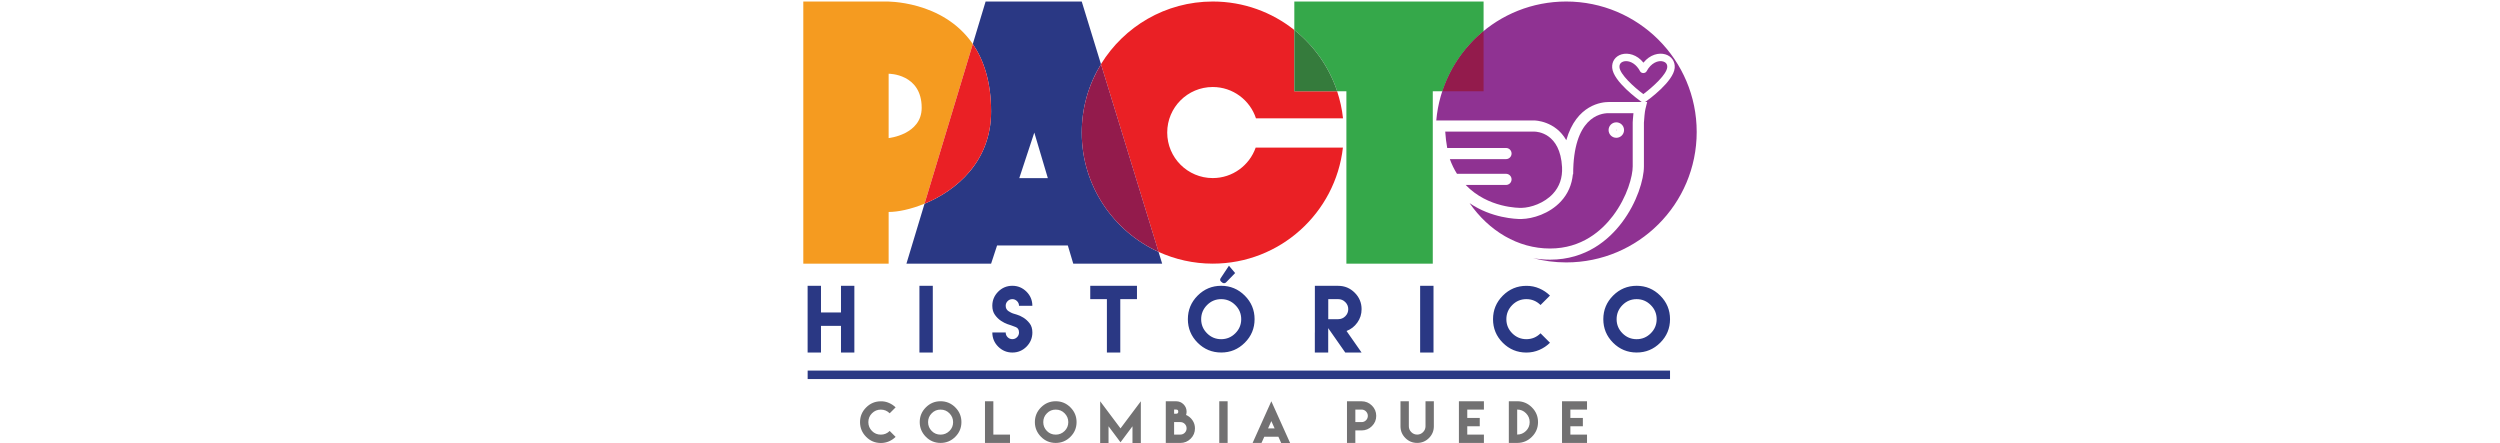
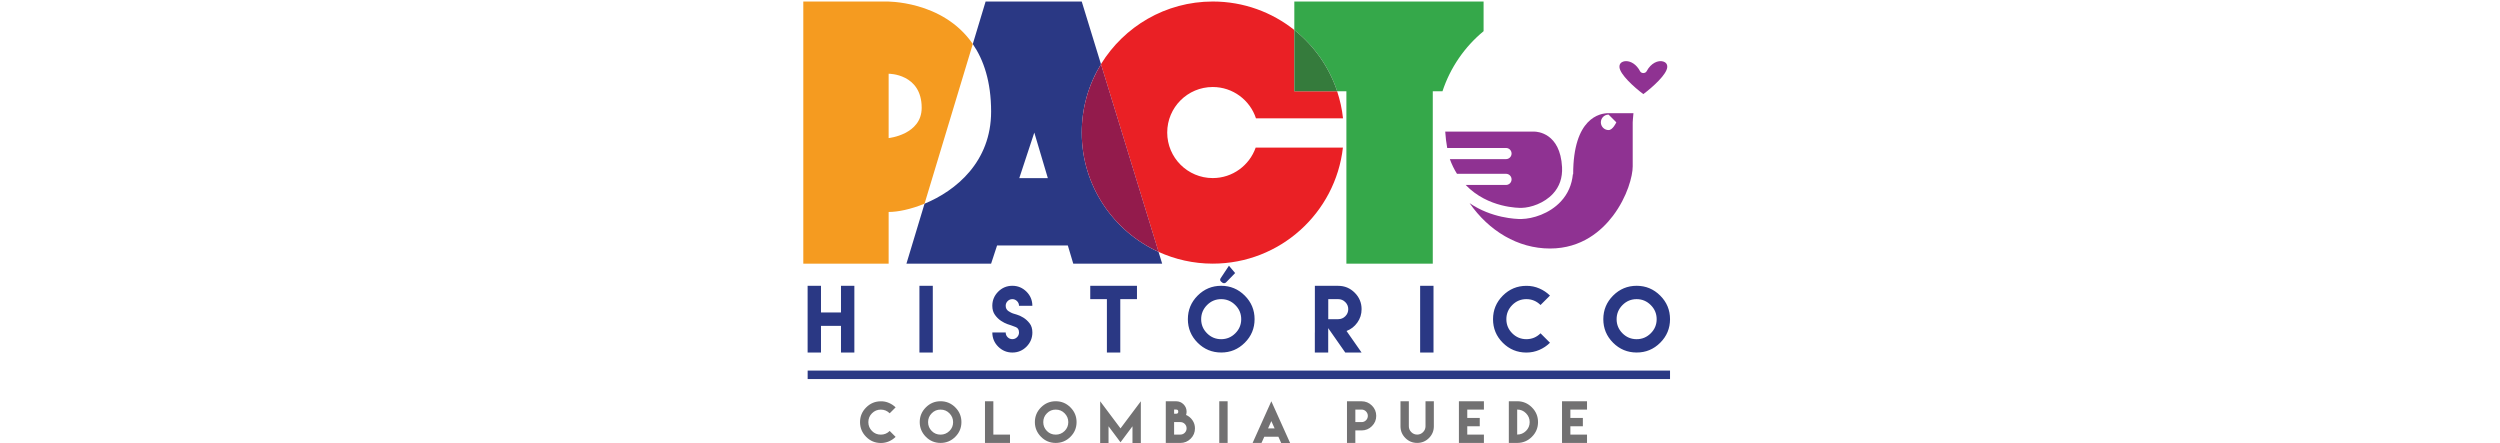
<svg xmlns="http://www.w3.org/2000/svg" height="443" viewBox="76.15 309.22 927.68 460" width="2500">
  <path d="m94.52 605.98v27.71h20.76v-27.71h13.89v69.32h-13.89v-27.71h-20.76v27.71h-13.89v-69.32zm102.21 0h13.89v69.32h-13.89zm91.39 39.8c-2.08-.73-4.28-1.85-6.64-3.4-2.35-1.54-4.44-3.59-6.29-6.14s-2.78-5.71-2.78-9.49c0-5.71 2.05-10.58 6.1-14.67 4.05-4.05 8.95-6.1 14.71-6.1 5.71 0 10.58 2.05 14.67 6.1 4.05 4.05 6.1 8.95 6.1 14.67h-13.86c0-1.89-.69-3.51-2.05-4.86-1.35-1.35-2.97-2.05-4.86-2.05-1.93 0-3.55.69-4.9 2.05-1.35 1.35-2.01 2.97-2.01 4.86 0 2.47 1 4.32 2.97 5.6 2.01 1.27 3.51 2.05 4.55 2.35.5.15 1.81.58 3.98 1.2 2.16.62 4.44 1.66 6.83 3.13s4.55 3.44 6.48 5.91 2.89 5.64 2.89 9.53c0 5.71-2.05 10.61-6.1 14.71-4.05 4.05-8.95 6.1-14.67 6.1s-10.61-2.05-14.71-6.1c-4.05-4.05-6.1-8.95-6.1-14.71h13.89c0 1.93.66 3.55 2.01 4.9s2.97 2.01 4.9 2.01c1.89 0 3.51-.66 4.86-2.01s2.05-2.97 2.05-4.9c0-2.93-1.16-4.82-3.51-5.67s-3.94-1.47-4.75-1.78c-.44-.12-1.67-.55-3.76-1.24zm117.18-39.8h17.33v13.86h-17.33v55.46h-13.9v-55.46h-17.29v-13.86h17.33zm129.26 10.19c6.79 6.79 10.19 14.94 10.19 24.47s-3.4 17.72-10.19 24.47c-6.79 6.79-14.94 10.15-24.47 10.15s-17.72-3.4-24.47-10.15-10.15-14.94-10.15-24.47 3.4-17.68 10.15-24.47c6.79-6.79 14.94-10.19 24.47-10.19 9.49 0 17.68 3.4 24.47 10.19zm-39.18 9.81c-4.05 4.09-6.1 8.99-6.1 14.67 0 5.75 2.05 10.61 6.1 14.67 4.05 4.05 8.95 6.1 14.67 6.1 5.71 0 10.61-2.05 14.67-6.1 4.09-4.05 6.14-8.95 6.14-14.67s-2.05-10.61-6.14-14.67c-4.09-4.09-8.99-6.14-14.67-6.14-5.71 0-10.58 2.05-14.67 6.14zm111.97 28.52v-48.48h24.23c6.68 0 12.39 2.39 17.14 7.14s7.14 10.46 7.14 17.1c0 5.17-1.47 9.8-4.4 13.89-2.93 4.13-6.68 7.02-11.23 8.76l15.63 22.39h-16.94l-17.72-25.36v25.36h-13.89v-20.8zm24.24-13.86c2.86 0 5.33-1 7.37-3.05s3.05-4.48 3.05-7.33c0-2.82-1-5.29-3.05-7.33s-4.48-3.09-7.37-3.09h-10.34v20.84h10.34zm85.06-34.66h13.89v69.32h-13.89zm-198.53-20.84-8.65 13.05c-.77 1.08-.62 2.55.42 3.4l1.27 1.04c1.12.93 2.78.89 3.86-.08l9.53-9.8zm322.27 23.58c4.21 1.81 7.87 4.28 11.08 7.41l-9.8 9.8c-4.13-4.05-9.03-6.1-14.71-6.1-5.71 0-10.61 2.05-14.67 6.14-4.05 4.09-6.1 8.99-6.1 14.67 0 5.75 2.05 10.61 6.1 14.67 4.05 4.05 8.95 6.1 14.67 6.1 5.75 0 10.65-2.05 14.71-6.1l9.8 9.8c-3.16 3.16-6.87 5.64-11.08 7.45s-8.68 2.74-13.43 2.74c-9.53 0-17.72-3.4-24.47-10.15-6.79-6.79-10.15-14.94-10.15-24.47s3.4-17.68 10.15-24.47c6.79-6.79 14.94-10.19 24.47-10.19 4.79-.04 9.27.89 13.43 2.7zm125.56 7.45c6.79 6.79 10.19 14.94 10.19 24.47s-3.4 17.72-10.19 24.47c-6.79 6.79-14.94 10.15-24.47 10.15s-17.72-3.4-24.47-10.15c-6.79-6.79-10.15-14.94-10.15-24.47s3.4-17.68 10.15-24.47c6.79-6.79 14.94-10.19 24.47-10.19 9.49 0 17.68 3.4 24.47 10.19zm-39.18 9.81c-4.05 4.09-6.1 8.99-6.1 14.67 0 5.75 2.05 10.61 6.1 14.67s8.95 6.1 14.67 6.1c5.71 0 10.61-2.05 14.67-6.1 4.09-4.05 6.14-8.95 6.14-14.67s-2.05-10.61-6.14-14.67c-4.09-4.09-8.99-6.14-14.67-6.14-5.71 0-10.58 2.05-14.67 6.14z" fill="#2a3884" />
  <path d="m165.08 727.6c2.62 1.12 4.94 2.66 6.91 4.63l-6.14 6.14c-2.59-2.55-5.64-3.82-9.19-3.82-3.59 0-6.64 1.27-9.19 3.82s-3.78 5.6-3.78 9.19 1.27 6.64 3.78 9.19 5.6 3.78 9.19 3.78 6.64-1.27 9.19-3.82l6.14 6.14c-1.97 1.97-4.28 3.51-6.91 4.67-2.62 1.12-5.4 1.7-8.38 1.7-5.94 0-11.08-2.12-15.28-6.37-4.21-4.25-6.37-9.34-6.37-15.28s2.12-11.04 6.37-15.28c4.25-4.25 9.34-6.37 15.28-6.37 2.93-.06 5.75.52 8.38 1.68zm68.89 4.63c4.25 4.25 6.37 9.34 6.37 15.28s-2.12 11.08-6.37 15.28c-4.25 4.25-9.34 6.37-15.28 6.37s-11.08-2.12-15.28-6.37-6.37-9.34-6.37-15.28 2.12-11.04 6.37-15.28c4.25-4.25 9.34-6.37 15.28-6.37s11.03 2.13 15.28 6.37zm-24.47 6.14c-2.55 2.55-3.78 5.6-3.78 9.19s1.27 6.64 3.78 9.19 5.6 3.78 9.19 3.78c3.55 0 6.6-1.27 9.19-3.78s3.82-5.6 3.82-9.19c0-3.55-1.27-6.6-3.82-9.19s-5.6-3.82-9.19-3.82c-3.59-.04-6.64 1.23-9.19 3.82zm63.99-12.51v34.62h17.29v8.68h-25.98v-43.3zm80.05 6.37c4.25 4.25 6.37 9.34 6.37 15.28s-2.12 11.08-6.37 15.28c-4.25 4.25-9.34 6.37-15.28 6.37s-11.08-2.12-15.28-6.37-6.37-9.34-6.37-15.28 2.12-11.04 6.37-15.28c4.25-4.25 9.34-6.37 15.28-6.37s11.04 2.13 15.28 6.37zm-24.43 6.14c-2.55 2.55-3.78 5.6-3.78 9.19s1.27 6.64 3.78 9.19 5.6 3.78 9.19 3.78c3.55 0 6.64-1.27 9.19-3.78s3.82-5.6 3.82-9.19c0-3.55-1.27-6.6-3.82-9.19s-5.6-3.82-9.19-3.82c-3.59-.04-6.68 1.23-9.19 3.82zm76.42 15.67 21.11-28.14v43.3h-8.68v-17.33l-12.43 16.63-12.43-16.63v17.33h-8.68v-43.3zm74.72-8.45c1.74 2.51 2.59 5.33 2.59 8.45 0 4.17-1.47 7.72-4.44 10.69s-6.56 4.44-10.73 4.44h-15.13v-43.27h10.81c2.97 0 5.52 1.04 7.64 3.16s3.16 4.67 3.16 7.64c0 1.16-.19 2.28-.54 3.4 2.71 1.16 4.91 2.98 6.64 5.49zm-16.9-6.76c1.47 0 2.16-.73 2.16-2.16 0-1.47-.73-2.16-2.16-2.16h-2.16v4.32zm0 8.69h-2.16v12.96h6.48c1.78 0 3.32-.62 4.59-1.89s1.89-2.78 1.89-4.59-.62-3.32-1.89-4.59-2.82-1.89-4.59-1.89zm44.73-21.66h8.68v43.3h-8.68zm46.63 37.13-2.78 6.18h-9.23l18.53-41.26.93-2.01.93 2.05 18.56 41.26h-9.27l-2.78-6.21-.12-.31h-14.63zm10.84-8.95-3.4-7.56-3.4 7.56zm75.15 2.12v-30.26h15.16c4.17 0 7.76 1.51 10.73 4.44 2.97 2.97 4.48 6.52 4.48 10.69s-1.47 7.72-4.48 10.69c-2.97 2.97-6.56 4.44-10.73 4.44h-6.48v13.01h-8.68zm15.17-8.64c1.78 0 3.32-.62 4.59-1.89s1.89-2.82 1.89-4.59c0-1.78-.66-3.28-1.89-4.59-1.27-1.27-2.82-1.93-4.59-1.93h-6.48v12.96h6.48zm75.03-21.66v25.98c0 4.79-1.7 8.88-5.09 12.24-3.4 3.4-7.49 5.06-12.23 5.06-4.79 0-8.88-1.7-12.23-5.06-3.4-3.4-5.09-7.45-5.09-12.24v-25.98h8.68v25.98c0 2.39.85 4.4 2.55 6.1s3.74 2.55 6.1 2.55 4.4-.85 6.1-2.55 2.55-3.74 2.55-6.1v-25.98zm51.99 0v8.65h-17.29v8.68h12.97v8.65h-12.97v8.65h17.29v8.68h-25.97v-43.31zm49.82 6.37c4.25 4.25 6.37 9.34 6.37 15.28s-2.12 11.08-6.37 15.28c-4.25 4.25-9.34 6.37-15.28 6.37h-8.68v-43.3h8.68c5.94 0 11.04 2.13 15.28 6.37zm-6.13 24.47c2.55-2.55 3.82-5.6 3.82-9.19 0-3.55-1.27-6.6-3.82-9.19s-5.6-3.82-9.15-3.82v25.98c3.55 0 6.6-1.27 9.15-3.78zm63.37-30.84v8.65h-17.29v8.68h12.97v8.65h-12.97v8.65h17.29v8.68h-25.97v-43.31z" fill="#727172" />
  <g fill="#8f3292">
-     <path d="m821.37 536.66c-5.17 0-30.57-.89-53.38-16.52 20.03 28.79 50.06 47.13 83.52 47.13h.04c32.81 0 53.65-18.49 65.34-33.96 15.05-19.92 20.49-41.57 20.49-51.26v-45.74c.04-.93.31-5.25.77-9.57h-26.01c-8.57 0-36.59 4.59-36.59 63.45h-.31c-1 10.73-5.17 20.34-12.35 28.1-12.12 13.08-29.56 18.06-40.8 18.33-.03.04-.3.04-.72.04zm99-100.42c4.44 0 8.03 3.59 8.03 8.03s-3.59 8.03-8.03 8.03-8.03-3.59-8.03-8.03 3.59-8.03 8.03-8.03z" />
+     <path d="m821.37 536.66c-5.17 0-30.57-.89-53.38-16.52 20.03 28.79 50.06 47.13 83.52 47.13h.04c32.81 0 53.65-18.49 65.34-33.96 15.05-19.92 20.49-41.57 20.49-51.26v-45.74c.04-.93.31-5.25.77-9.57h-26.01c-8.57 0-36.59 4.59-36.59 63.45h-.31c-1 10.73-5.17 20.34-12.35 28.1-12.12 13.08-29.56 18.06-40.8 18.33-.03.04-.3.04-.72.04zm99-100.42s-3.59 8.03-8.03 8.03-8.03-3.59-8.03-8.03 3.59-8.03 8.03-8.03z" />
    <path d="m835.26 445.89h-92.55c.39 5.79 1.04 11.46 2.05 16.98h61.06c3.2 0 5.79 2.59 5.79 5.79s-2.59 5.79-5.79 5.79h-58.32c2.08 5.71 4.59 10.77 7.41 15.25h50.91c3.2 0 5.79 2.59 5.79 5.79s-2.59 5.79-5.79 5.79h-41.88c23.23 24.2 55.93 23.85 58.01 23.81 9.69-.23 23.51-4.86 32.58-14.63 6.87-7.41 10.04-16.71 9.49-27.63-1.86-35.71-26.02-36.94-28.76-36.94zm85.41-1.62c0-.19-.15-.31-.31-.31-.19 0-.31.15-.31.31.01.34.62.34.62 0z" />
-     <path d="m868.3 310.8c-70.79 0-128.83 54.3-134.89 123.51h101.89c.42 0 21.58.27 33.12 20.49 10.58-37.28 37.4-39.64 43.85-39.64h34.66c-.19-.08-.42-.15-.62-.31-2.97-2.12-29.02-21-30.22-35.12-.58-6.64 3.24-12.16 9.76-14.09 6.64-1.93 15.94.19 22.69 8.65 6.79-8.49 16.06-10.61 22.69-8.65 6.48 1.89 10.31 7.41 9.76 14.09-1.2 14.13-27.25 33.04-30.22 35.12-.19.12-.39.19-.62.31h2.24l-1.78 7.18c-.73 2.89-1.35 10.31-1.58 14.28v45.43c0 13.47-7.14 37.48-22.85 58.24-13.28 17.6-37.01 38.56-74.57 38.56h-.04c-5.98 0-11.89-.54-17.64-1.58 11 2.89 22.54 4.44 34.43 4.44 74.8 0 135.47-60.63 135.47-135.47s-60.73-135.44-135.53-135.44z" />
    <path d="m973.24 379.08c.35-4.05-2.51-5.48-4.25-6.02-5.09-1.51-12.62 1.51-17.14 10.11-1.35 2.55-5.52 2.55-6.83 0-3.78-7.22-9.65-10.46-14.47-10.46-.93 0-1.81.12-2.66.35-1.74.5-4.59 1.97-4.25 6.02.66 7.41 14.71 20.34 24.78 27.87 10.12-7.57 24.21-20.46 24.82-27.87z" />
  </g>
  <path d="m365.27 446.89c0-26.01 7.29-50.33 19.99-71.02l-19.99-65.07h-99.81l-13.32 44.12c11.31 16.48 19.03 39.1 19.03 70.21 0 52.07-36.43 82.13-69.13 95.6l-18.8 62.26h87.92l6.21-18.91h73.45l5.64 18.91h92.32l-3.74-12.2c-47.04-21.43-79.77-68.82-79.77-123.9zm-64.84 47.28 15.59-47.28 14.05 47.28z" fill="#2a3884" />
  <path d="m586.01 340.36c-23.23-18.49-52.65-29.56-84.64-29.56-49.13 0-92.21 26.05-116.14 65.07l59.82 194.91c17.18 7.8 36.2 12.2 56.27 12.2 69.86 0 127.41-52.68 135.16-120.5h-90.59c-6.45 18.41-23.97 31.65-44.58 31.65-26.09 0-47.28-21.15-47.28-47.28s21.15-47.28 47.28-47.28c20.96 0 38.71 13.66 44.89 32.54h90.39c-1.04-9.73-3.16-19.14-6.14-28.14h-44.46v-63.61z" fill="#ea2025" />
  <path d="m365.27 446.89c0 55.08 32.73 102.47 79.82 123.89l-59.82-194.91c-12.7 20.69-20 45.01-20 71.02z" fill="#931b4c" />
  <path d="m782.54 341.6v-30.8h-196.53v29.56c20.46 16.29 36.09 38.33 44.5 63.65h9.57v178.97h89.7v-178.97h10.07c8.11-24.66 23.08-46.24 42.69-62.41z" fill="#35a84a" />
-   <path d="m782.54 341.6a135.675 135.675 0 0 0 -42.69 62.41h42.69z" fill="#931b4c" />
  <path d="m586.01 340.36v63.65h44.5c-8.42-25.32-24.05-47.36-44.5-63.65z" fill="#357b3c" />
  <path d="m161.68 310.8h-85.53v272.18h88.62v-53.65c9.49 0 23-2.74 37.28-8.61l50.1-165.81c-31.38-45.69-90.47-44.11-90.47-44.11zm3.09 141.8v-66.81s34.31-.23 34.31 35.39c-.04 27.91-34.31 31.42-34.31 31.42z" fill="#f59b20" />
-   <path d="m271.18 425.12c0-31.11-7.72-53.73-19.03-70.21l-50.1 165.81c32.65-13.47 69.13-43.53 69.13-95.6z" fill="#ea2025" />
  <path d="m80.67 694.02h895.47v8.8h-895.47z" fill="#2a3884" />
</svg>